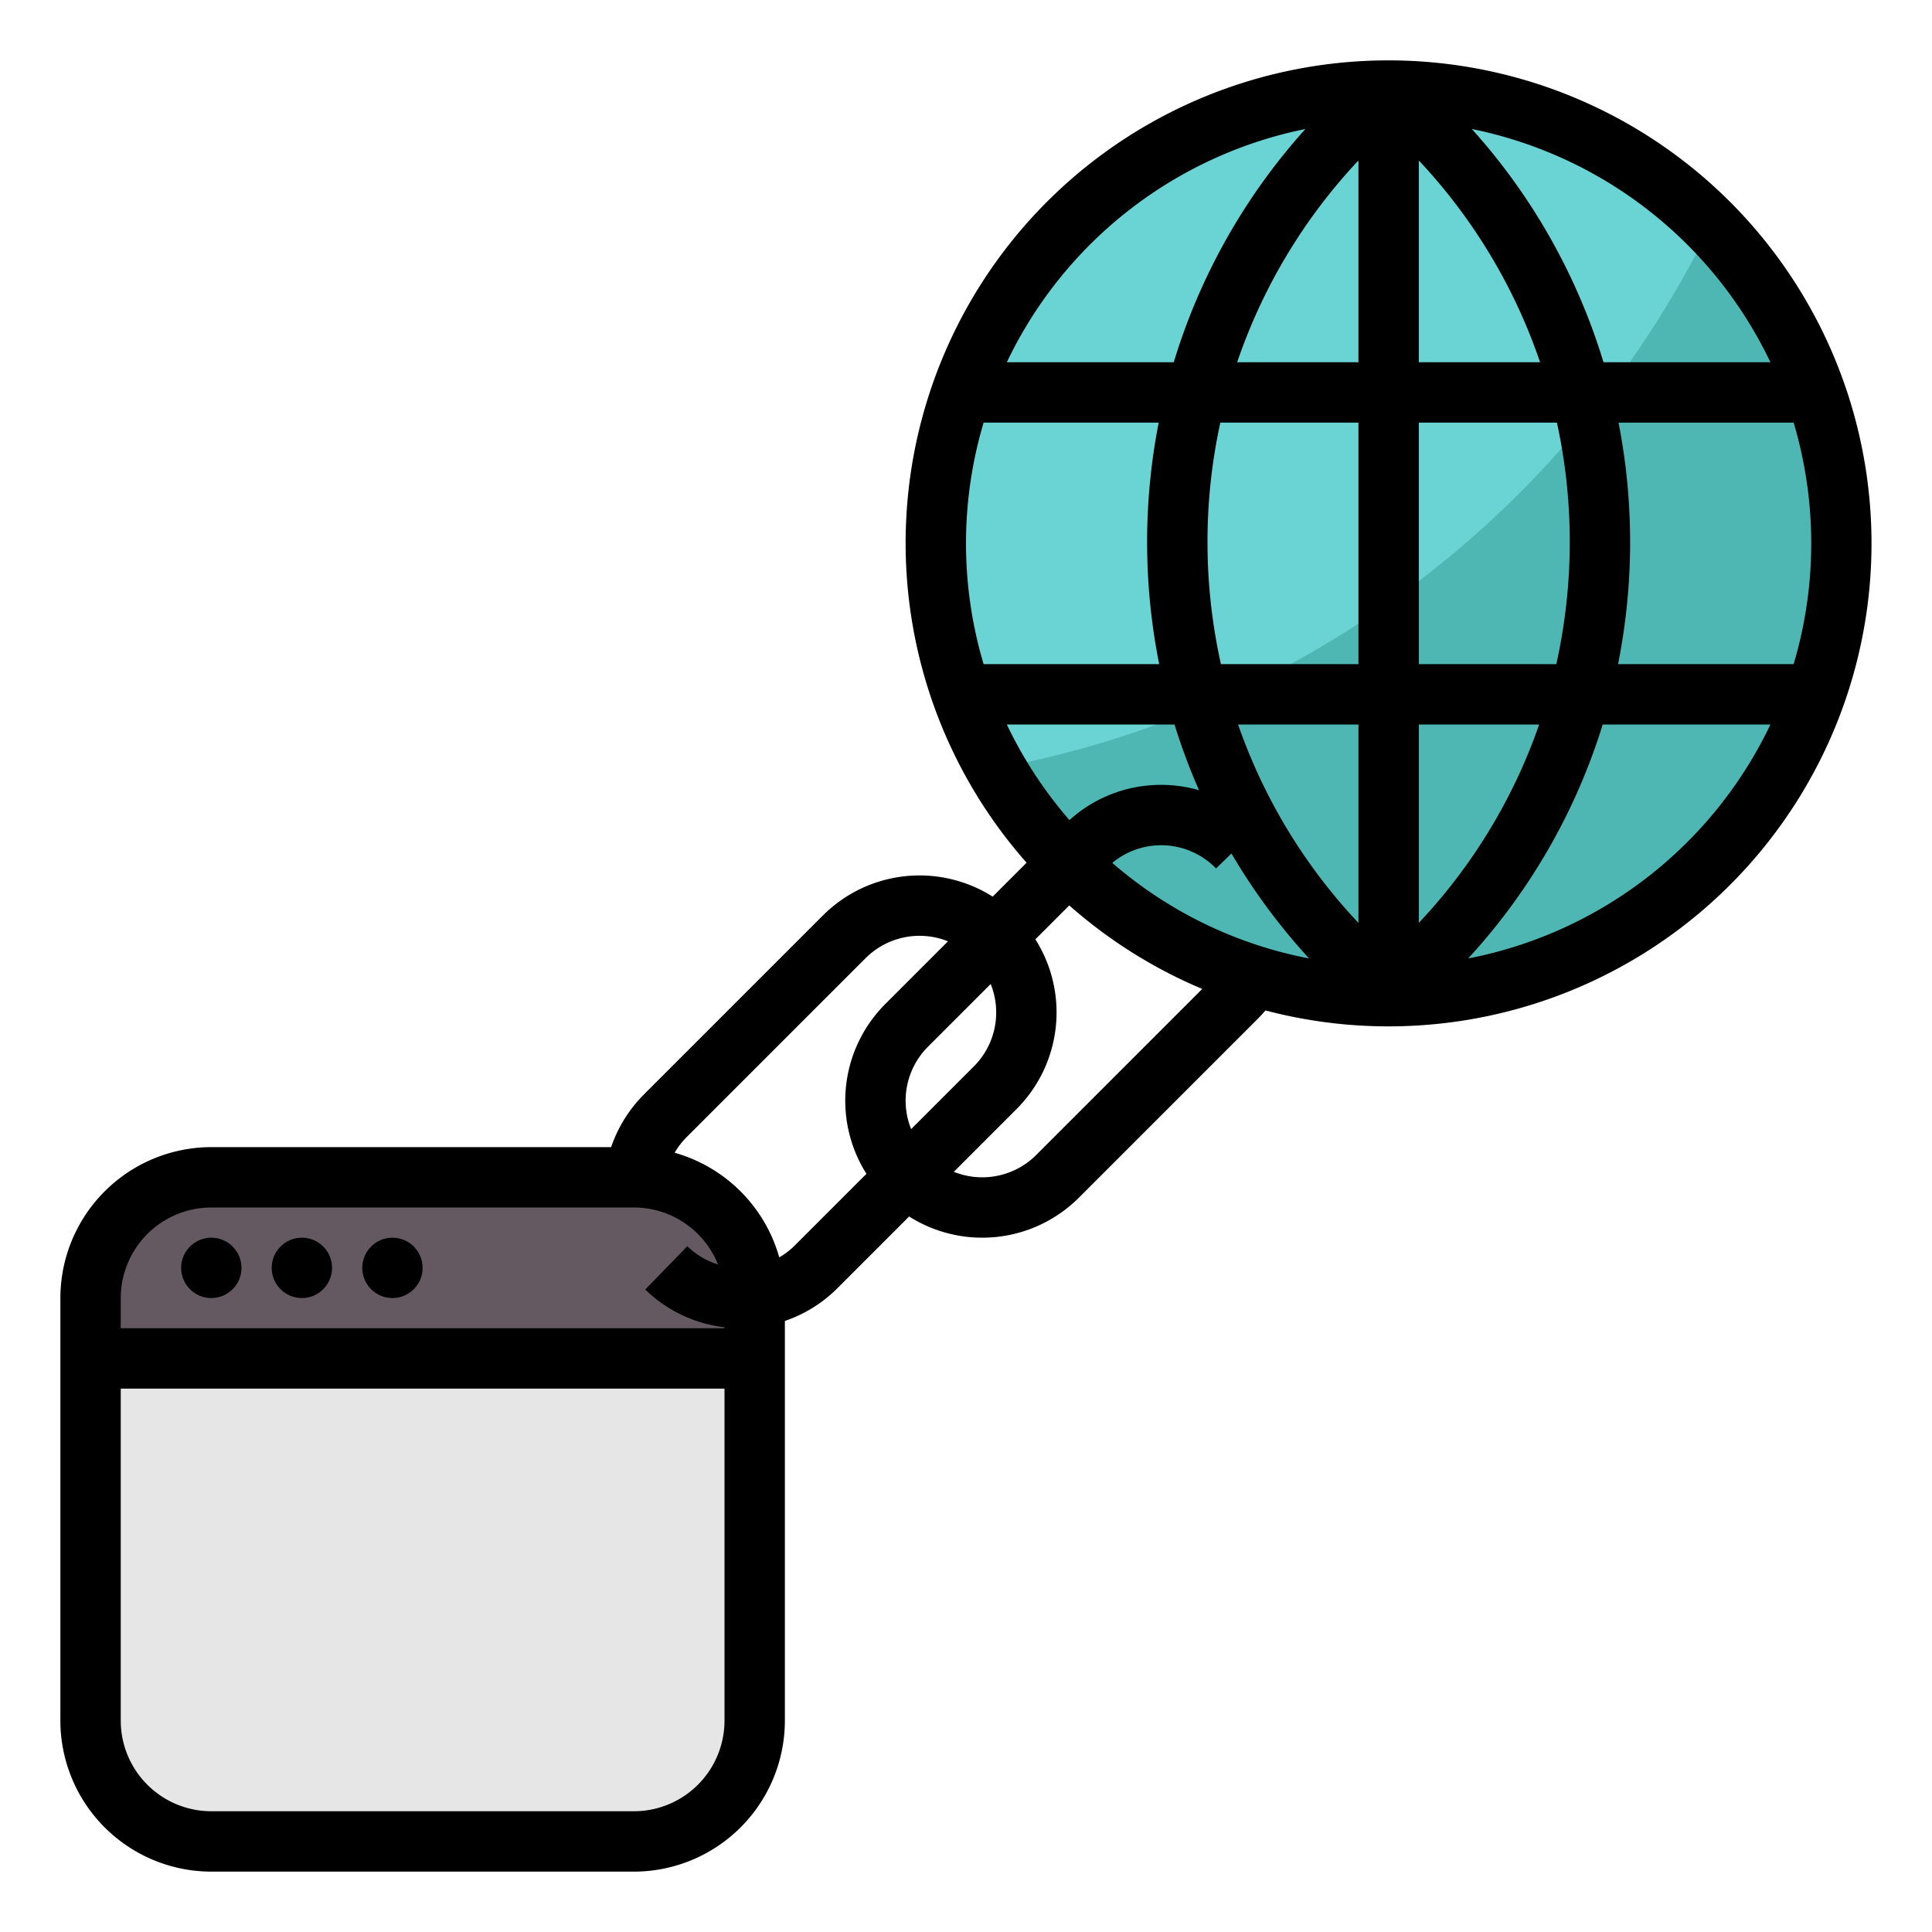
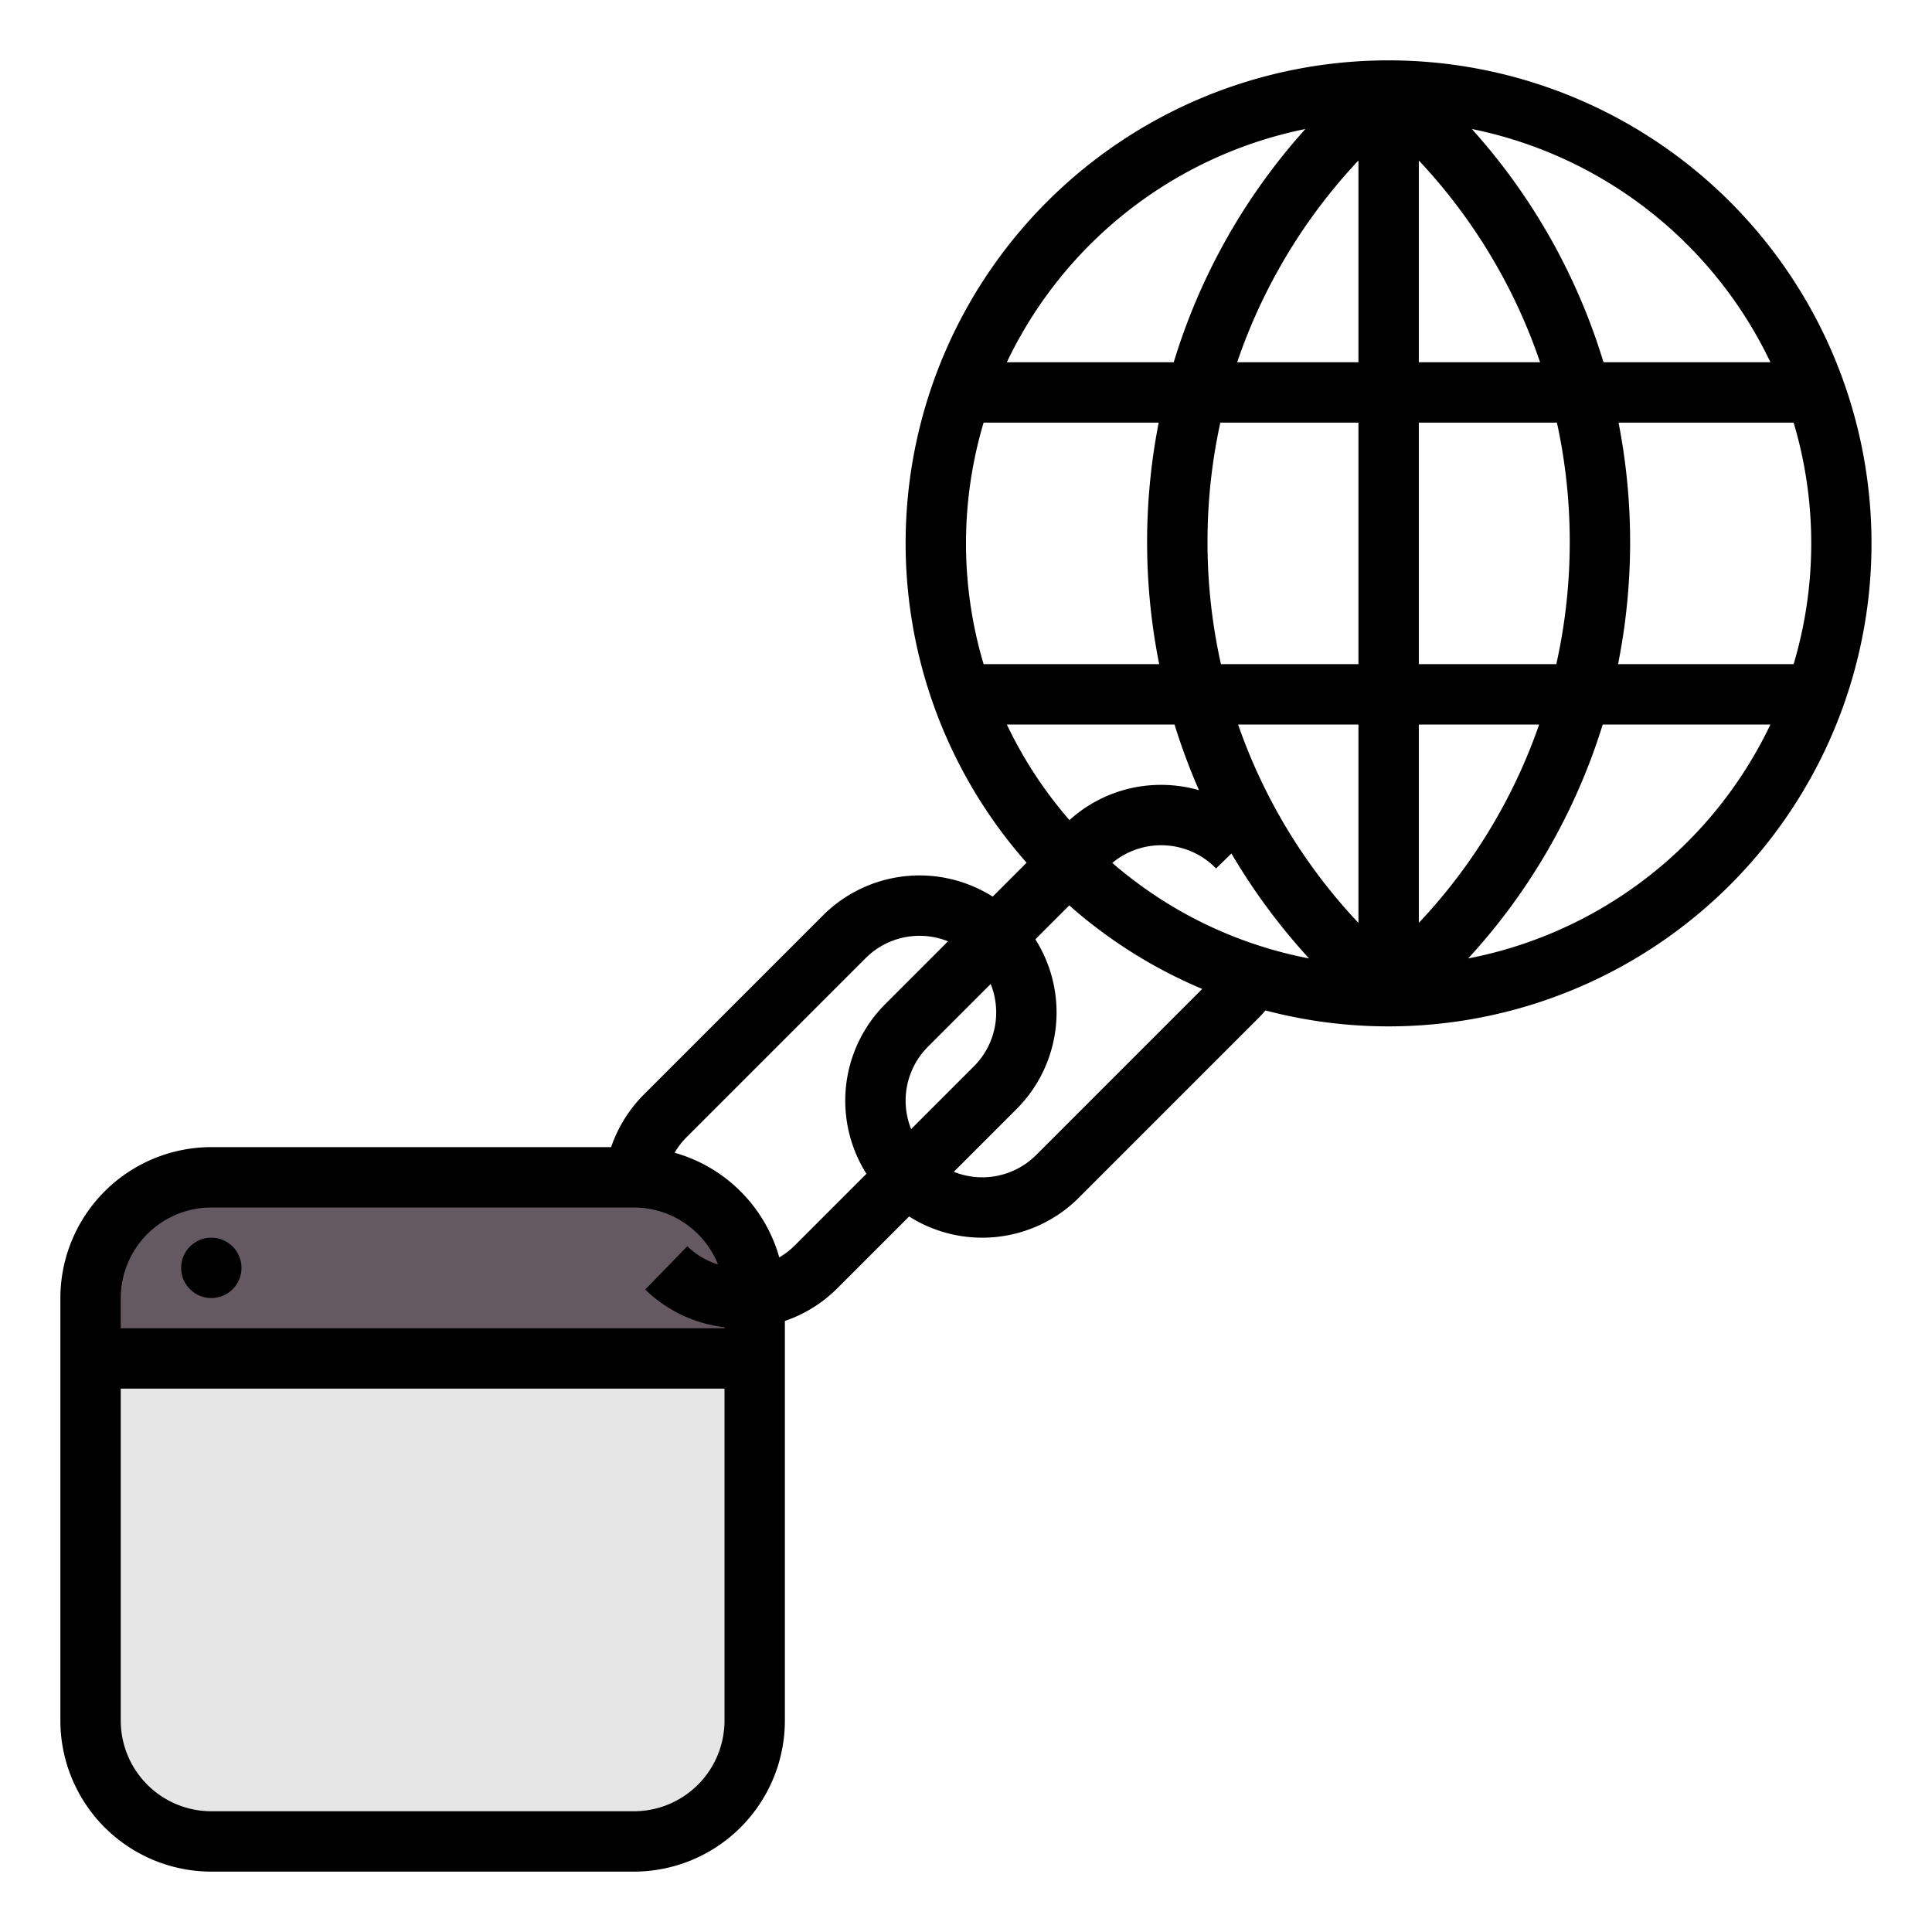
<svg xmlns="http://www.w3.org/2000/svg" viewBox="0 0 512 512" width="512px" height="512px">
  <g>
    <g id="filled_outline" data-name="filled outline">
      <rect x="24" y="312" width="176" height="176" rx="32" style="fill:#e6e6e6" data-original="#E6E6E6" />
      <rect x="24" y="352" width="176" height="16" style="fill:#ccc" data-original="#CCC" />
-       <circle cx="368" cy="144" r="120" style="fill:#6ad3d3" data-original="#6AD3D3" />
-       <path d="M24,344v16H200V344a32,32,0,0,0-32-32H56A32,32,0,0,0,24,344Z" style="fill:#645960" data-original="#645960" />
-       <path d="M453.363,59.67a264.363,264.363,0,0,1-189.5,143.991A120.007,120.007,0,1,0,453.363,59.67Z" style="fill:#4eb7b4" data-original="#4EB7B4" />
+       <path d="M24,344v16H200V344a32,32,0,0,0-32-32H56A32,32,0,0,0,24,344" style="fill:#645960" data-original="#645960" />
      <path d="M368,16a127.928,127.928,0,0,0-95.943,212.629l-8.987,8.987a36.233,36.233,0,0,0-45.011,5.011l-47.432,47.432A36.486,36.486,0,0,0,161.956,304H56a40.045,40.045,0,0,0-40,40V456a40.045,40.045,0,0,0,40,40H168a40.045,40.045,0,0,0,40-40V350.066a36.133,36.133,0,0,0,13.941-8.693l18.989-18.989a36.233,36.233,0,0,0,45.011-5.011l47.432-47.432c.695-.7,1.355-1.42,1.988-2.164A128,128,0,1,0,368,16ZM469.179,96H424.946a163.292,163.292,0,0,0-34.892-61.814A112.4,112.4,0,0,1,469.179,96ZM416,143.557A148.773,148.773,0,0,1,412.442,176H376V112h36.6A147.8,147.8,0,0,1,416,143.557ZM294.768,228.675a20.277,20.277,0,0,1,27.5,1.473l4.075-3.96A164.008,164.008,0,0,0,346.921,254,111.7,111.7,0,0,1,294.768,228.675ZM320,143.557A147.8,147.8,0,0,1,323.4,112H360v64H323.558A148.773,148.773,0,0,1,320,143.557ZM360,96H327.863A147.338,147.338,0,0,1,360,42.526Zm0,96v52.574A146.785,146.785,0,0,1,328.107,192Zm-42.252,17.405A36.452,36.452,0,0,0,307.716,208a36.017,36.017,0,0,0-24.3,9.338A112.364,112.364,0,0,1,266.821,192h44.442A161.658,161.658,0,0,0,317.748,209.405ZM376,192h31.893A146.785,146.785,0,0,1,376,244.574Zm0-96V42.526A147.338,147.338,0,0,1,408.137,96ZM345.946,34.186A163.292,163.292,0,0,0,311.054,96H266.821A112.4,112.4,0,0,1,345.946,34.186ZM260.666,112h46.4a164.875,164.875,0,0,0,.131,64H260.666a112.063,112.063,0,0,1,0-64ZM264,268.284a20.152,20.152,0,0,1-5.941,14.343l-16.6,16.6a20.215,20.215,0,0,1,4.482-21.855l16.6-16.6A20.146,20.146,0,0,1,264,268.284ZM32,344a24.028,24.028,0,0,1,24-24H168a24.033,24.033,0,0,1,22.277,15.088,20.193,20.193,0,0,1-8.129-4.825L171,341.737a36.056,36.056,0,0,0,21,10V352H32ZM168,480H56a24.028,24.028,0,0,1-24-24V368H192v88A24.028,24.028,0,0,1,168,480Zm42.627-149.941a20.3,20.3,0,0,1-4.116,3.157,40.141,40.141,0,0,0-27.729-27.727,20.242,20.242,0,0,1,3.159-4.116l47.432-47.432a20.215,20.215,0,0,1,21.855-4.482l-16.6,16.6a36.234,36.234,0,0,0-5.011,45.012Zm64-24a20.215,20.215,0,0,1-21.855,4.482l16.6-16.6a36.234,36.234,0,0,0,5.011-45.012l8.987-8.986a128.3,128.3,0,0,0,35.234,22.138ZM389.079,254a162.431,162.431,0,0,0,35.658-62h44.442A112.384,112.384,0,0,1,389.079,254Zm86.255-78H428.8a164.875,164.875,0,0,0,.131-64h46.4a112.063,112.063,0,0,1,0,64Z" data-original="#000000" class="active-path" style="fill:#000000" />
-       <circle cx="104" cy="336" r="8" data-original="#000000" class="active-path" style="fill:#000000" />
-       <circle cx="80" cy="336" r="8" data-original="#000000" class="active-path" style="fill:#000000" />
      <circle cx="56" cy="336" r="8" data-original="#000000" class="active-path" style="fill:#000000" />
    </g>
  </g>
</svg>